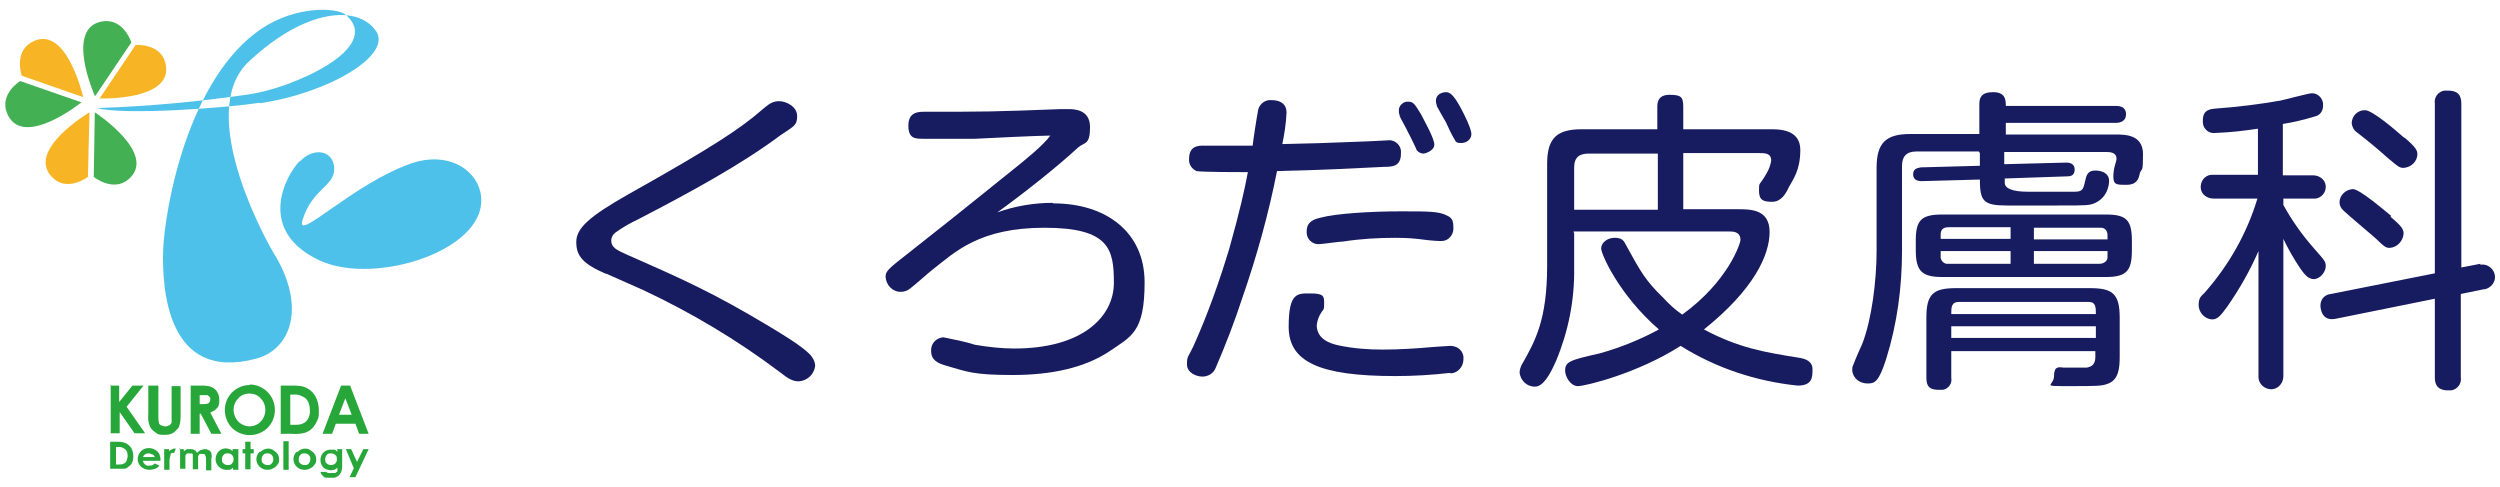
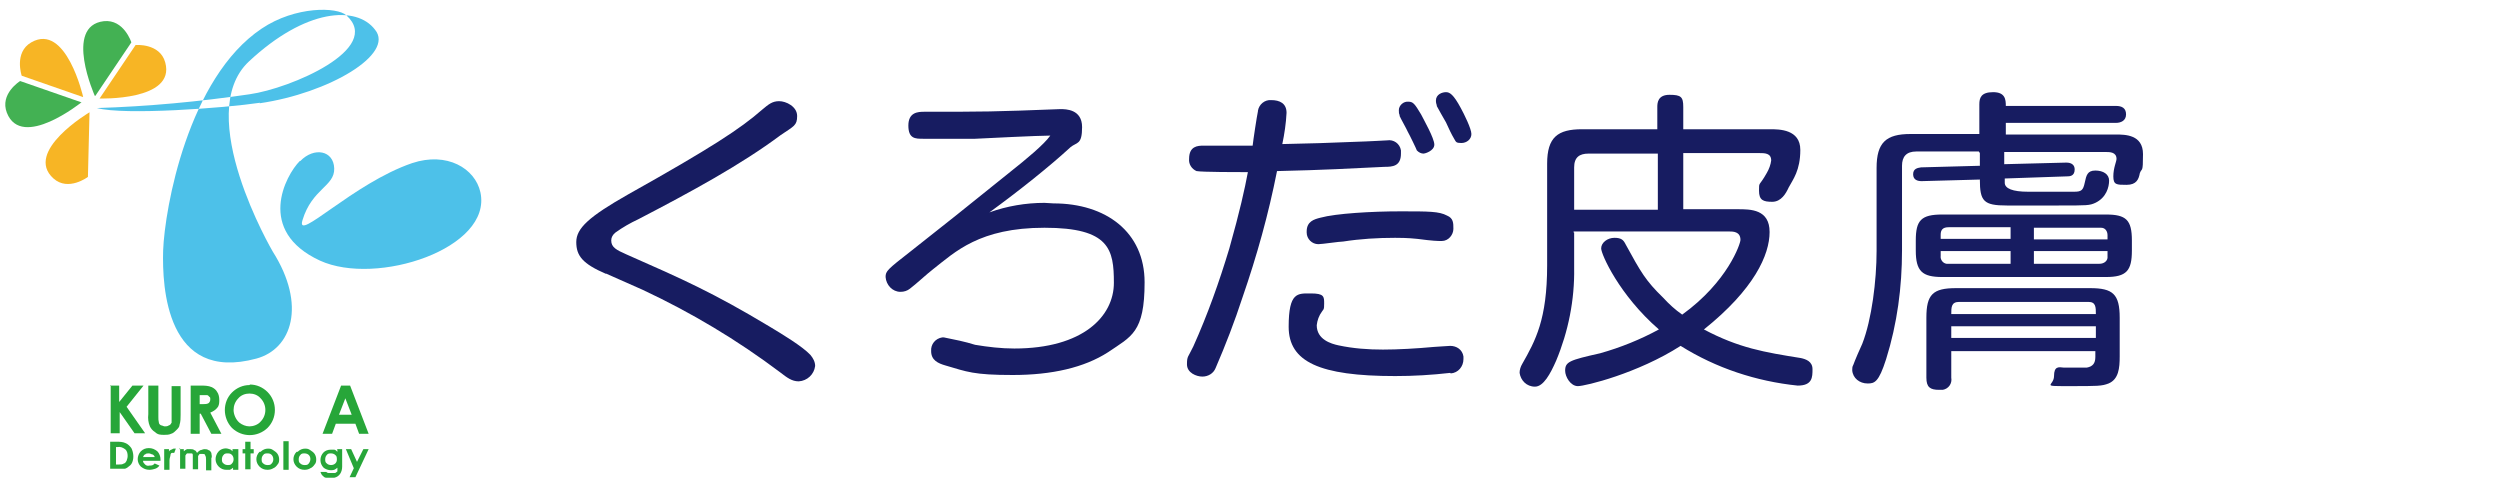
<svg xmlns="http://www.w3.org/2000/svg" version="1.1" viewBox="0 0 472 92">
  <defs>
    <style>
      .cls-1 {
        fill: #27a639;
      }

      .cls-2 {
        fill: #171c61;
      }

      .cls-3 {
        fill: #43b153;
      }

      .cls-4 {
        fill: #4dc1e9;
      }

      .cls-5 {
        fill: #f7b525;
      }
    </style>
  </defs>
  <g>
    <g id="_レイヤー_1" data-name="レイヤー_1">
      <path id="_パス_10037" class="cls-2" d="M114.4,51.7c-4.4-1.9-5.6-3.4-5.6-6s2.4-4.8,9.8-9c15.7-8.8,21.2-12.4,25.3-16,1.2-1,1.9-1.6,3.2-1.6s3.4,1,3.4,2.8-.6,1.9-3.1,3.6c-7.5,5.6-16.9,10.7-26.9,15.9-1.5.7-2.9,1.5-4.3,2.5-.5.4-.8.9-.8,1.5,0,1.3,1,1.8,2.8,2.6,10.9,4.8,16.5,7.3,27,13.6,2.5,1.5,6.3,3.8,7.8,5.4.5.6.9,1.3.9,2.1-.2,1.6-1.5,2.8-3.1,2.9-1.3,0-2.2-.7-3.5-1.7-8.1-6.1-16.8-11.3-26-15.6l-7-3.1h.1Z" />
-       <path id="_パス_10038" class="cls-2" d="M198.9,38.4c9.9,0,17.2,5.4,17.2,14.9s-2.5,10.2-6.9,13.2c-4.5,2.9-10.6,4.3-18,4.3s-8.6-.6-12.7-1.8c-1.4-.4-2.7-1-2.7-2.7-.1-1.3.8-2.4,2.1-2.6h.3c2,.4,4,.8,5.9,1.4,2.4.4,4.9.7,7.4.7,13,0,18.8-6.1,18.8-12.4s-.8-10.4-13.1-10.4-16.9,4.6-21,7.8c-1.3,1-3.2,2.8-4.4,3.7-.5.4-1.1.6-1.8.6-1.5,0-2.7-1.3-2.8-2.8,0-1.1.3-1.4,4.8-4.9,7.5-5.9,8.6-6.8,18.8-15,2.9-2.3,6.3-5.1,7.5-6.8-2.2,0-12.2.5-14.2.6h-9.8c-1.5,0-2.8,0-2.8-2.5s1.8-2.6,3-2.6c11.4,0,12.9,0,25.7-.5h1.5c1,0,4.1,0,4.1,3.4s-1,2.8-2.2,3.8c-3.9,3.6-9.8,8.3-15.3,12.3,3.3-1.2,6.9-1.8,10.4-1.8" />
+       <path id="_パス_10038" class="cls-2" d="M198.9,38.4c9.9,0,17.2,5.4,17.2,14.9s-2.5,10.2-6.9,13.2c-4.5,2.9-10.6,4.3-18,4.3s-8.6-.6-12.7-1.8c-1.4-.4-2.7-1-2.7-2.7-.1-1.3.8-2.4,2.1-2.6h.3c2,.4,4,.8,5.9,1.4,2.4.4,4.9.7,7.4.7,13,0,18.8-6.1,18.8-12.4s-.8-10.4-13.1-10.4-16.9,4.6-21,7.8c-1.3,1-3.2,2.8-4.4,3.7-.5.4-1.1.6-1.8.6-1.5,0-2.7-1.3-2.8-2.8,0-1.1.3-1.4,4.8-4.9,7.5-5.9,8.6-6.8,18.8-15,2.9-2.3,6.3-5.1,7.5-6.8-2.2,0-12.2.5-14.2.6h-9.8c-1.5,0-2.8,0-2.8-2.5s1.8-2.6,3-2.6c11.4,0,12.9,0,25.7-.5c1,0,4.1,0,4.1,3.4s-1,2.8-2.2,3.8c-3.9,3.6-9.8,8.3-15.3,12.3,3.3-1.2,6.9-1.8,10.4-1.8" />
      <path id="_パス_10039" class="cls-2" d="M237.5,20.9c.2-1.2,1.3-2.1,2.5-2,1.6,0,2.9.6,2.9,2.4-.1,2-.4,4-.8,5.9,5.5-.1,8-.2,15.8-.5.4,0,3.9-.2,4-.2,1.2-.2,2.4.6,2.6,1.9v.6c0,2.4-1.6,2.5-3.1,2.5-6.2.3-11.4.6-20.3.8-1.6,8.1-3.8,16-6.5,23.8-1.5,4.6-3.2,9-5.1,13.4-.4,1-1.4,1.6-2.5,1.6s-2.9-.7-2.9-2.3.2-1.3,1.2-3.4c2.7-6,4.9-12.2,6.8-18.5,2-7.1,2.9-11.2,3.5-14.4-1.6,0-8.7,0-9.7-.2-.9-.4-1.5-1.3-1.4-2.3,0-2.4,1.6-2.5,2.7-2.5h9.3c.1-1,.8-5.6,1-6.5M273.8,70.4c-3.5.4-6.9.6-10.4.6-14.3,0-20.1-2.7-20.1-9.3s1.7-6.3,4.2-6.3,2.5.6,2.5,1.9-.1,1-.4,1.5c-.6.8-.9,1.7-1,2.6,0,2.7,2.7,3.5,4.1,3.8,2.8.6,5.6.8,8.4.8s6.4-.2,9.6-.5c.4,0,2.6-.2,3.1-.2,1.2,0,2.3.7,2.5,2v.5c0,1.4-1,2.6-2.4,2.7M272,45.5c-.5,0-1.4,0-4.4-.4-1.8-.2-3.6-.2-4.2-.2-3.3,0-6.6.2-9.8.7-.7,0-4,.5-4.7.5-1.2,0-2.2-1-2.2-2.2v-.2c0-1.9,1.4-2.3,2.6-2.6,2.9-.8,9.7-1.2,15.1-1.2s7.3,0,8.8.8c1.2.5,1.2,1.4,1.2,2.5s-.9,2.3-2.2,2.3h-.3M264.3,21.8c-.2-.3-.2-.6-.2-1,0-.9.9-1.7,1.8-1.6h0c.9,0,1.2.4,2.4,2.4.5,1,2.5,4.5,2.5,5.7s-1.8,1.7-2,1.7c-.5,0-.9-.2-1.3-.6,0-.1-1.4-3-1.7-3.5-.2-.5-1.4-2.6-1.6-3.1M271.3,20c-.1-.3-.2-.6-.2-1,0-1.2,1.2-1.6,1.9-1.6s1.4.4,2.8,3c.6,1.1,2,3.9,2,4.9s-.9,1.7-1.9,1.7-1-.2-1.3-.7c-.6-1-1.1-2.1-1.6-3.2-.3-.5-1.6-2.8-1.8-3.2" />
      <path id="_パス_10040" class="cls-2" d="M297.2,43.9v6.7c.1,6-1.1,12-3.4,17.5-1.1,2.5-2.4,4.9-4,4.9s-2.7-1.2-2.9-2.6c0-.6.2-1.2.5-1.7,2.5-4.4,4.7-8.4,4.7-18.6v-19.2c0-5,2-6.5,6.6-6.5h14.2v-4.2c0-.8.1-2.3,2.3-2.3s2.6.4,2.6,2.3v4.2h16.4c1.7,0,5.7,0,5.7,3.9s-1.4,5.6-2.2,7.1c-.5,1.1-1.4,2.7-3.1,2.7s-2.5-.3-2.5-2.1,0-.7,1.5-3.4c.4-.7.7-1.5.8-2.3,0-1.4-1.2-1.4-2.3-1.4h-14.3v10.6h10.3c2.4,0,6,0,6,4.3s-2.9,10.8-12.4,18.4c6.6,3.5,11.4,4.3,18.3,5.4.9.2,2.2.6,2.2,2.1s0,3.1-2.8,3.1c-7.8-.8-15.4-3.3-22.1-7.5-8.1,5.2-18,7.6-19.4,7.6s-2.4-1.8-2.4-2.9c0-1.7.8-2,6.6-3.3,3.9-1.1,7.6-2.6,11.1-4.5-7.5-6.5-10.9-14.2-10.9-15.3s1.2-2,2.5-2,1.7.4,2.1,1.2c2.9,5.3,3.8,6.9,7.1,10.1,1.1,1.2,2.3,2.3,3.6,3.2,8.6-6.2,11-13.4,11-14.1,0-1.6-1.4-1.6-2.2-1.6h-29.3v.2ZM313,29h-13.1c-1.7,0-2.7.7-2.7,2.6v8h15.8v-10.6h0Z" />
      <path id="_パス_10041" class="cls-2" d="M373.6,28.6h-11.8c-1.9,0-2.7,1-2.7,2.7v16c0,6.9-.9,13.8-3,20.5-1.4,4.4-2.2,4.6-3.5,4.6-1.5,0-2.8-1-2.9-2.5h0c0-.3,0-.7.2-1,.2-.6,1.4-3.4,1.7-4,1.8-4.6,2.7-12,2.7-17.5v-15.7c0-4.8,1.8-6.4,6.4-6.4h13v-5.6c0-1.2.3-2.3,2.6-2.3s2.4,1.4,2.4,2.6h20.8c1.1,0,1.9.4,1.9,1.6s-1,1.6-1.9,1.6h-20.8v2.2h20.8c1.7,0,5.1,0,5.1,3.7s-.2,2.5-.6,3.6c-.2,1.1-.6,2.2-2.5,2.2s-2.5,0-2.5-1.6.6-2.8.6-3.3c0-1.3-1.3-1.3-2-1.3h-19.2v2.3l11.7-.3c.3,0,1.6,0,1.6,1.3s-1,1.3-1.5,1.3l-11.7.4v.8c0,1.1,1.5,1.7,4.4,1.7h8.7c1.4,0,1.7-.3,2-1.7s.5-2.3,2-2.3,2.6.7,2.6,1.9-.5,3.2-2.6,4.2c-1.1.5-1.5.5-6.9.5h-9.8c-4.4,0-5.1-.8-5.1-4.9l-11,.3c-.7,0-1.6-.2-1.6-1.3s.9-1.2,1.5-1.3l11.1-.3v-2.4l-.2-.3ZM402.5,47.3c0,3.8-1,5-4.9,5h-30.9c-3.8,0-5-1.1-5-5v-1.9c0-3.8,1-4.9,5-4.9h30.9c3.8,0,4.9,1,4.9,4.9v1.9ZM368.4,66.3v5c.2,1.1-.5,2.1-1.6,2.3h-.7c-1.7,0-2.4-.5-2.4-2.3v-11.3c0-4.4,1.2-5.6,5.6-5.6h25.3c4.3,0,5.6,1.1,5.6,5.6v7.3c0,2.2-.2,4.3-2.1,5.1-1.3.5-2,.5-7.5.5s-2.8,0-2.8-1.9.9-1.7,1.8-1.6h.1c.7,0,3.7,0,4.3,0,1.1-.2,1.6-.8,1.6-2v-1.1h-27.3.1ZM379.6,45.2v-2.3h-11.7c-1.1,0-1.5.5-1.5,1.4v.8h13.2ZM379.6,47.4h-13.2v.9c-.1.7.4,1.4,1.1,1.5h12.1v-2.4ZM369.9,57c-1.5,0-1.5,1-1.5,2.3h27.3c0-1.3,0-2.3-1.4-2.3h-24.4ZM395.7,61.6h-27.3v2.2h27.3v-2.2ZM384,45.2h13.9v-.8c0-.7-.4-1.4-1.2-1.4h-12.7v2.3h0ZM384,47.4v2.4h12.4c.7,0,1.4-.4,1.5-1.1v-1.3h-13.9Z" />
-       <path id="_パス_10042" class="cls-2" d="M431.1,33.1h5.6c1.2,0,2.3.8,2.4,2s-.8,2.3-2,2.4h-6v1.2c1.6,2.9,3.5,5.6,5.7,8.1,2.2,2.5,2.3,2.6,2.3,3.5s-.9,2.3-2.2,2.4c-1,0-1.7-.7-2.6-2-1.2-1.8-2.3-3.7-3.2-5.6v25.9c0,1.3-.9,2.4-2.2,2.5-1.3,0-2.4-.9-2.5-2.2v-23.9c-1.6,3.7-3.6,7.2-5.9,10.5-1.3,1.8-1.9,2.4-2.8,2.4-1.4,0-2.6-1.3-2.6-2.7s.5-1.7,1.1-2.3c4.6-5.2,8-11.2,10-17.8h-8.2c-1.2,0-2.4-.7-2.5-2-.1-1.2.7-2.4,2-2.5h8.8v-8.7c-2.6.4-5.3.7-8,.8-1.2.2-2.3-.7-2.4-1.9v-.5c0-2,1.4-2.1,2.4-2.2,4.1-.3,8.2-.8,12.2-1.5,1-.2,5.4-1.4,6-1.4,1.2,0,2.2,1.1,2.1,2.3h0c0,1.1-.6,1.9-1.6,2.1-2,.6-4,1.1-6,1.4v9.7ZM468.2,50c1.3-.3,2.5.6,2.8,1.8.3,1.3-.6,2.5-1.8,2.8h-.2l-4.4.9v15.7c.2,1.2-.6,2.3-1.8,2.5h-.6c-2.4,0-2.5-1.6-2.5-2.5v-14.8l-18.8,3.8c-2.7.5-2.8-2.2-2.8-2.5,0-1.2.8-2.1,2-2.2l19.6-3.9V19.6c-.2-1.2.6-2.3,1.8-2.5h.6c1.9,0,2.6.8,2.6,2.5v30.9l3.6-.7v.2ZM451.3,40.9c2,1.7,2.5,2.3,2.5,3.2-.1,1.4-1.2,2.6-2.6,2.7-.8,0-1-.2-2.9-2-.9-.8-5-4.2-5.8-5-.5-.4-.8-1-.8-1.6,0-1.3,1.1-2.4,2.5-2.5,1.3,0,5.7,3.8,7.3,5.1M454,26c2.1,1.8,2.4,2.4,2.4,3.1,0,1.4-1.2,2.5-2.6,2.6-.8,0-1.1-.3-2.9-1.8-2.6-2.3-3.6-3.1-5.9-4.9-.6-.4-.9-1-1-1.7,0-1.4,1.1-2.5,2.5-2.5s5.7,3.7,7.4,5.2" />
      <path id="_パス_10043" class="cls-4" d="M49.1,19.4c-6.7,1-25.6,2.4-30.8,1,9.6-.3,19.3-1.2,28.8-2.6,7.8-1.1,25.3-8.6,18.3-14.9-1.7-1.6-9.6-1.8-16,2.5-13.9,9.3-18.3,33.9-18.6,41.9-.2,6.9.6,25,17.6,20.4,6.7-1.8,9.5-10.1,3.1-20.2,0,0-15.2-25.9-4.5-35.9s20.3-10.6,23.8-6c3.8,4.6-8.7,12-21.8,13.9" />
      <path id="_パス_10044" class="cls-4" d="M56.6,30.4c-2.7,2.7-8.3,13.2,3.8,18.8,10.7,4.9,32.6-2.3,30.3-12.9-1-4.5-6.3-7.7-12.9-5.5-11.1,3.8-22,15.1-20.7,10.8,1.8-6,6.1-6.4,6-9.8s-3.8-4.1-6.4-1.4" />
      <path id="_パス_10045" class="cls-3" d="M15.4,19.3s-11.3,9.1-14.1,2c-1.4-3.6,2.5-6,2.5-6l11.5,4h.1Z" />
      <path id="_パス_10046" class="cls-5" d="M15.7,18.3S12.5,4.2,5.9,8c-3.3,1.9-1.8,6.3-1.8,6.3l11.5,4h0Z" />
      <path id="_パス_10047" class="cls-3" d="M17.9,18.1s-5.9-13.2,1.7-14.1c3.8-.4,5.2,4,5.2,4l-6.8,10.1h-.1Z" />
      <path id="_パス_10048" class="cls-5" d="M18.7,18.6s14.5.5,12.5-6.8c-1-3.7-5.6-3.3-5.6-3.3l-6.8,10.1h0Z" />
      <path id="_パス_10049" class="cls-5" d="M16.9,21.2s-12.5,7.4-6.8,12.5c2.8,2.5,6.5-.3,6.5-.3,0,0,.3-12.2.3-12.2Z" />
-       <path id="_パス_10050" class="cls-3" d="M17.9,21.2s12.1,7.9,6.3,12.7c-2.9,2.4-6.5-.5-6.5-.5,0,0,.2-12.2.2-12.2Z" />
      <path id="_パス_10051" class="cls-1" d="M20.8,72.8h1.7v3.1l2.5-3.1h2.1l-3.2,4,3.5,5h-2l-2.8-4v4h-1.7v-9.1h-.1Z" />
      <path id="_パス_10052" class="cls-1" d="M28.2,72.8h1.7v5.9c0,.4,0,.7.1,1.1,0,.2.2.4.4.5.2,0,.5.2.7.2.3,0,.5,0,.8-.2.2,0,.4-.3.5-.5,0-.4,0-.8,0-1.2v-5.7h1.7v5.4c0,.6,0,1.3-.2,1.9,0,.4-.3.7-.6,1s-.6.6-1,.7c-.4.2-.9.2-1.3.2-.6,0-1.2,0-1.7-.5-.5-.3-.8-.7-1-1.1-.3-.7-.4-1.5-.3-2.3v-5.4h0Z" />
      <path id="_パス_10053" class="cls-1" d="M36.1,72.8h1.8c.7,0,1.4,0,2.1.3.4.2.8.5,1,.9.3.4.4,1,.4,1.5s0,1.1-.4,1.5c-.3.4-.8.7-1.3.9l2.1,4h-1.9l-2-3.8h-.2v3.8h-1.7v-9.1h.1ZM37.8,76.3h.5c.4,0,.8,0,1.1-.2.2-.2.3-.4.3-.7s0-.4-.2-.5c0,0-.2-.3-.4-.3-.3,0-.6,0-.9,0h-.5v1.9-.2Z" />
      <path id="_パス_10054" class="cls-1" d="M47.2,72.6c1.2,0,2.4.5,3.3,1.4.9.9,1.4,2.1,1.4,3.4s-.5,2.5-1.4,3.4c-1.9,1.8-4.8,1.8-6.7,0h0c-1.8-1.9-1.8-4.9,0-6.7.9-.9,2.1-1.4,3.3-1.4M47.1,74.3c-.8,0-1.6.3-2.1.9-.6.6-.9,1.4-.9,2.2s.4,1.8,1.1,2.4c.5.4,1.2.7,1.9.7s1.6-.3,2.1-.9c1.2-1.2,1.2-3.2,0-4.4-.5-.6-1.3-.9-2.1-.9" />
-       <path id="_パス_10055" class="cls-1" d="M53.1,72.8h2c1,0,2,0,2.9.5.7.4,1.2.9,1.6,1.6.4.8.6,1.7.6,2.6s0,1.3-.3,1.9-.5,1-1,1.5-.8.6-1.3.8c-.8.2-1.6.3-2.5.2h-2.1v-9.1h0ZM54.8,74.5v5.7h.8c.6,0,1.2,0,1.7-.3.4-.2.7-.5.9-.9.2-.5.4-1,.3-1.6,0-.8-.2-1.6-.8-2.2-.7-.5-1.5-.8-2.3-.7h-.6Z" />
      <path id="_パス_10056" class="cls-1" d="M64.3,72.8h1.8l3.5,9.1h-1.8l-.7-1.9h-3.7l-.7,1.9h-1.8l3.5-9.1h-.1ZM65.2,75.2l-1.2,3.1h2.4l-1.2-3.1Z" />
      <path id="_パス_10057" class="cls-1" d="M20.8,83.4h1.2c.6,0,1.2,0,1.8.3.4.2.7.5,1,.9.4.8.5,1.8.2,2.6-.1.3-.3.6-.6.8-.2.2-.5.4-.8.5-.5,0-1,0-1.5,0h-1.3s0-5.2,0-5.2ZM21.9,84.4v3.3h.5c.4,0,.7,0,1-.2.2,0,.4-.3.5-.5.1-.3.2-.6.2-.9,0-.5-.1-1-.5-1.3s-.9-.5-1.4-.4h-.4,0Z" />
      <path id="_パス_10058" class="cls-1" d="M30.3,87h-3.3c0,.3.2.5.4.7.2.2.5.3.8.2.4,0,.7,0,1-.4l.9.4c-.2.3-.5.5-.8.6s-.7.2-1.1.2c-.6,0-1.1-.2-1.6-.6-.4-.4-.6-.9-.6-1.4s.2-1.1.6-1.5.9-.6,1.5-.6,1.1.2,1.6.6c.4.4.6,1,.6,1.5v.2h0ZM29.2,86.3c0-.2-.2-.4-.4-.5-.2,0-.4-.2-.7-.2s-.5,0-.7.2c-.2,0-.3.3-.4.5h2.2Z" />
      <path id="_パス_10059" class="cls-1" d="M31,84.8h.9v.5c0-.2.2-.3.4-.4.2,0,.3-.2.5-.2h.4l-.3.8h-.3c-.2,0-.3,0-.4.3,0,.3-.2.7-.2,1.1v1.8h-1v-3.9Z" />
      <path id="_パス_10060" class="cls-1" d="M33.7,84.8h1v.4c.2-.2.4-.3.6-.4.2,0,.5,0,.7,0s.5,0,.7.2c.2,0,.4.3.5.5.2-.2.4-.4.6-.5.2,0,.5-.2.8-.2s.5,0,.8.2c.2,0,.4.3.5.5,0,.3.2.7,0,1v2.3h-1v-2c0-.3,0-.6-.2-.9,0-.2-.3-.2-.5-.2s-.3,0-.5,0c0,0-.2.2-.3.4,0,.3,0,.5,0,.8v1.7h-1v-2.7c0,0,0-.3-.2-.3s-.2,0-.4,0-.3,0-.5,0c0,0-.2.2-.3.4,0,.3,0,.5,0,.8v1.7h-1v-3.9l-.2.2Z" />
      <path id="_パス_10061" class="cls-1" d="M44,84.8h1v3.9h-1v-.4c-.2.2-.4.3-.6.4-.2,0-.4,0-.7,0-.5,0-1-.2-1.4-.6s-.6-.9-.6-1.4.2-1.1.6-1.5c.5-.5,1.3-.7,2-.4.2,0,.4.2.6.4v-.4h.1ZM43,85.6c-.3,0-.6,0-.8.3-.2.2-.3.5-.3.8s0,.6.3.8c.2.2.5.3.8.3s.6,0,.8-.3c.2-.2.3-.5.3-.8,0-.6-.4-1.1-1-1.1h0" />
      <path id="_パス_10062" class="cls-1" d="M46.3,83.4h1v1.4h.6v.8h-.6v3h-1v-3h-.5v-.8h.5v-1.4Z" />
      <path id="_パス_10063" class="cls-1" d="M50.5,84.7c.4,0,.7,0,1.1.3.3.2.6.4.8.7.2.3.3.7.3,1s0,.7-.3,1c-.2.3-.5.6-.8.7-.3.2-.7.3-1.1.3-.6,0-1.1-.2-1.5-.6-.8-.8-.8-2,0-2.8h.2c.4-.4.9-.6,1.4-.6M50.5,85.6c-.3,0-.6,0-.8.3-.2.2-.3.5-.3.8s0,.6.3.8c.2.2.5.3.8.3s.6,0,.8-.3c.2-.2.3-.5.3-.8,0-.6-.4-1.1-1-1.1h0" />
      <rect id="_長方形_4891" class="cls-1" x="53.5" y="83.3" width="1" height="5.4" />
      <path id="_パス_10064" class="cls-1" d="M57.5,84.7c.4,0,.7,0,1.1.3.3.2.6.4.8.7.2.3.3.7.3,1s0,.7-.3,1c-.2.3-.5.6-.8.7-.3.2-.7.3-1.1.3-.6,0-1.1-.2-1.5-.6-.8-.8-.8-2,0-2.8h.2c.4-.4.9-.6,1.4-.6M57.5,85.6c-.3,0-.6,0-.8.3-.2.2-.3.5-.3.8s0,.6.3.8c.2.2.5.3.8.3s.6,0,.8-.3c.4-.5.4-1.2,0-1.6-.2-.2-.5-.3-.8-.3" />
      <path id="_パス_10065" class="cls-1" d="M63.6,84.8h1v3.3c0,1-.5,1.9-1.5,2.1h-.5c-.3,0-.7,0-1,0-.3,0-.5-.2-.7-.4-.2-.2-.3-.4-.4-.7h1.1c0,0,.2.2.4.2h.6c.2,0,.5,0,.7,0,0,0,.3-.2.4-.3,0-.2,0-.4,0-.7-.2.2-.4.3-.6.4-.7.2-1.5,0-2-.4-.8-.8-.8-2.1,0-2.9.3-.3.8-.5,1.3-.5s.5,0,.7,0c.2,0,.4.2.6.4v-.4h0ZM62.5,85.6c-.3,0-.6,0-.8.3-.2.2-.3.5-.3.8s0,.6.3.8c.2.2.5.3.8.3.6,0,1.1-.4,1.1-1h0c0-.4,0-.7-.3-.9-.2-.2-.5-.3-.8-.3" />
      <path id="_パス_10066" class="cls-1" d="M65.3,84.8h1l1.1,2.4,1.2-2.4h1l-2.5,5.3h-1.1l.8-1.7s-1.5-3.6-1.5-3.6Z" />
    </g>
  </g>
</svg>